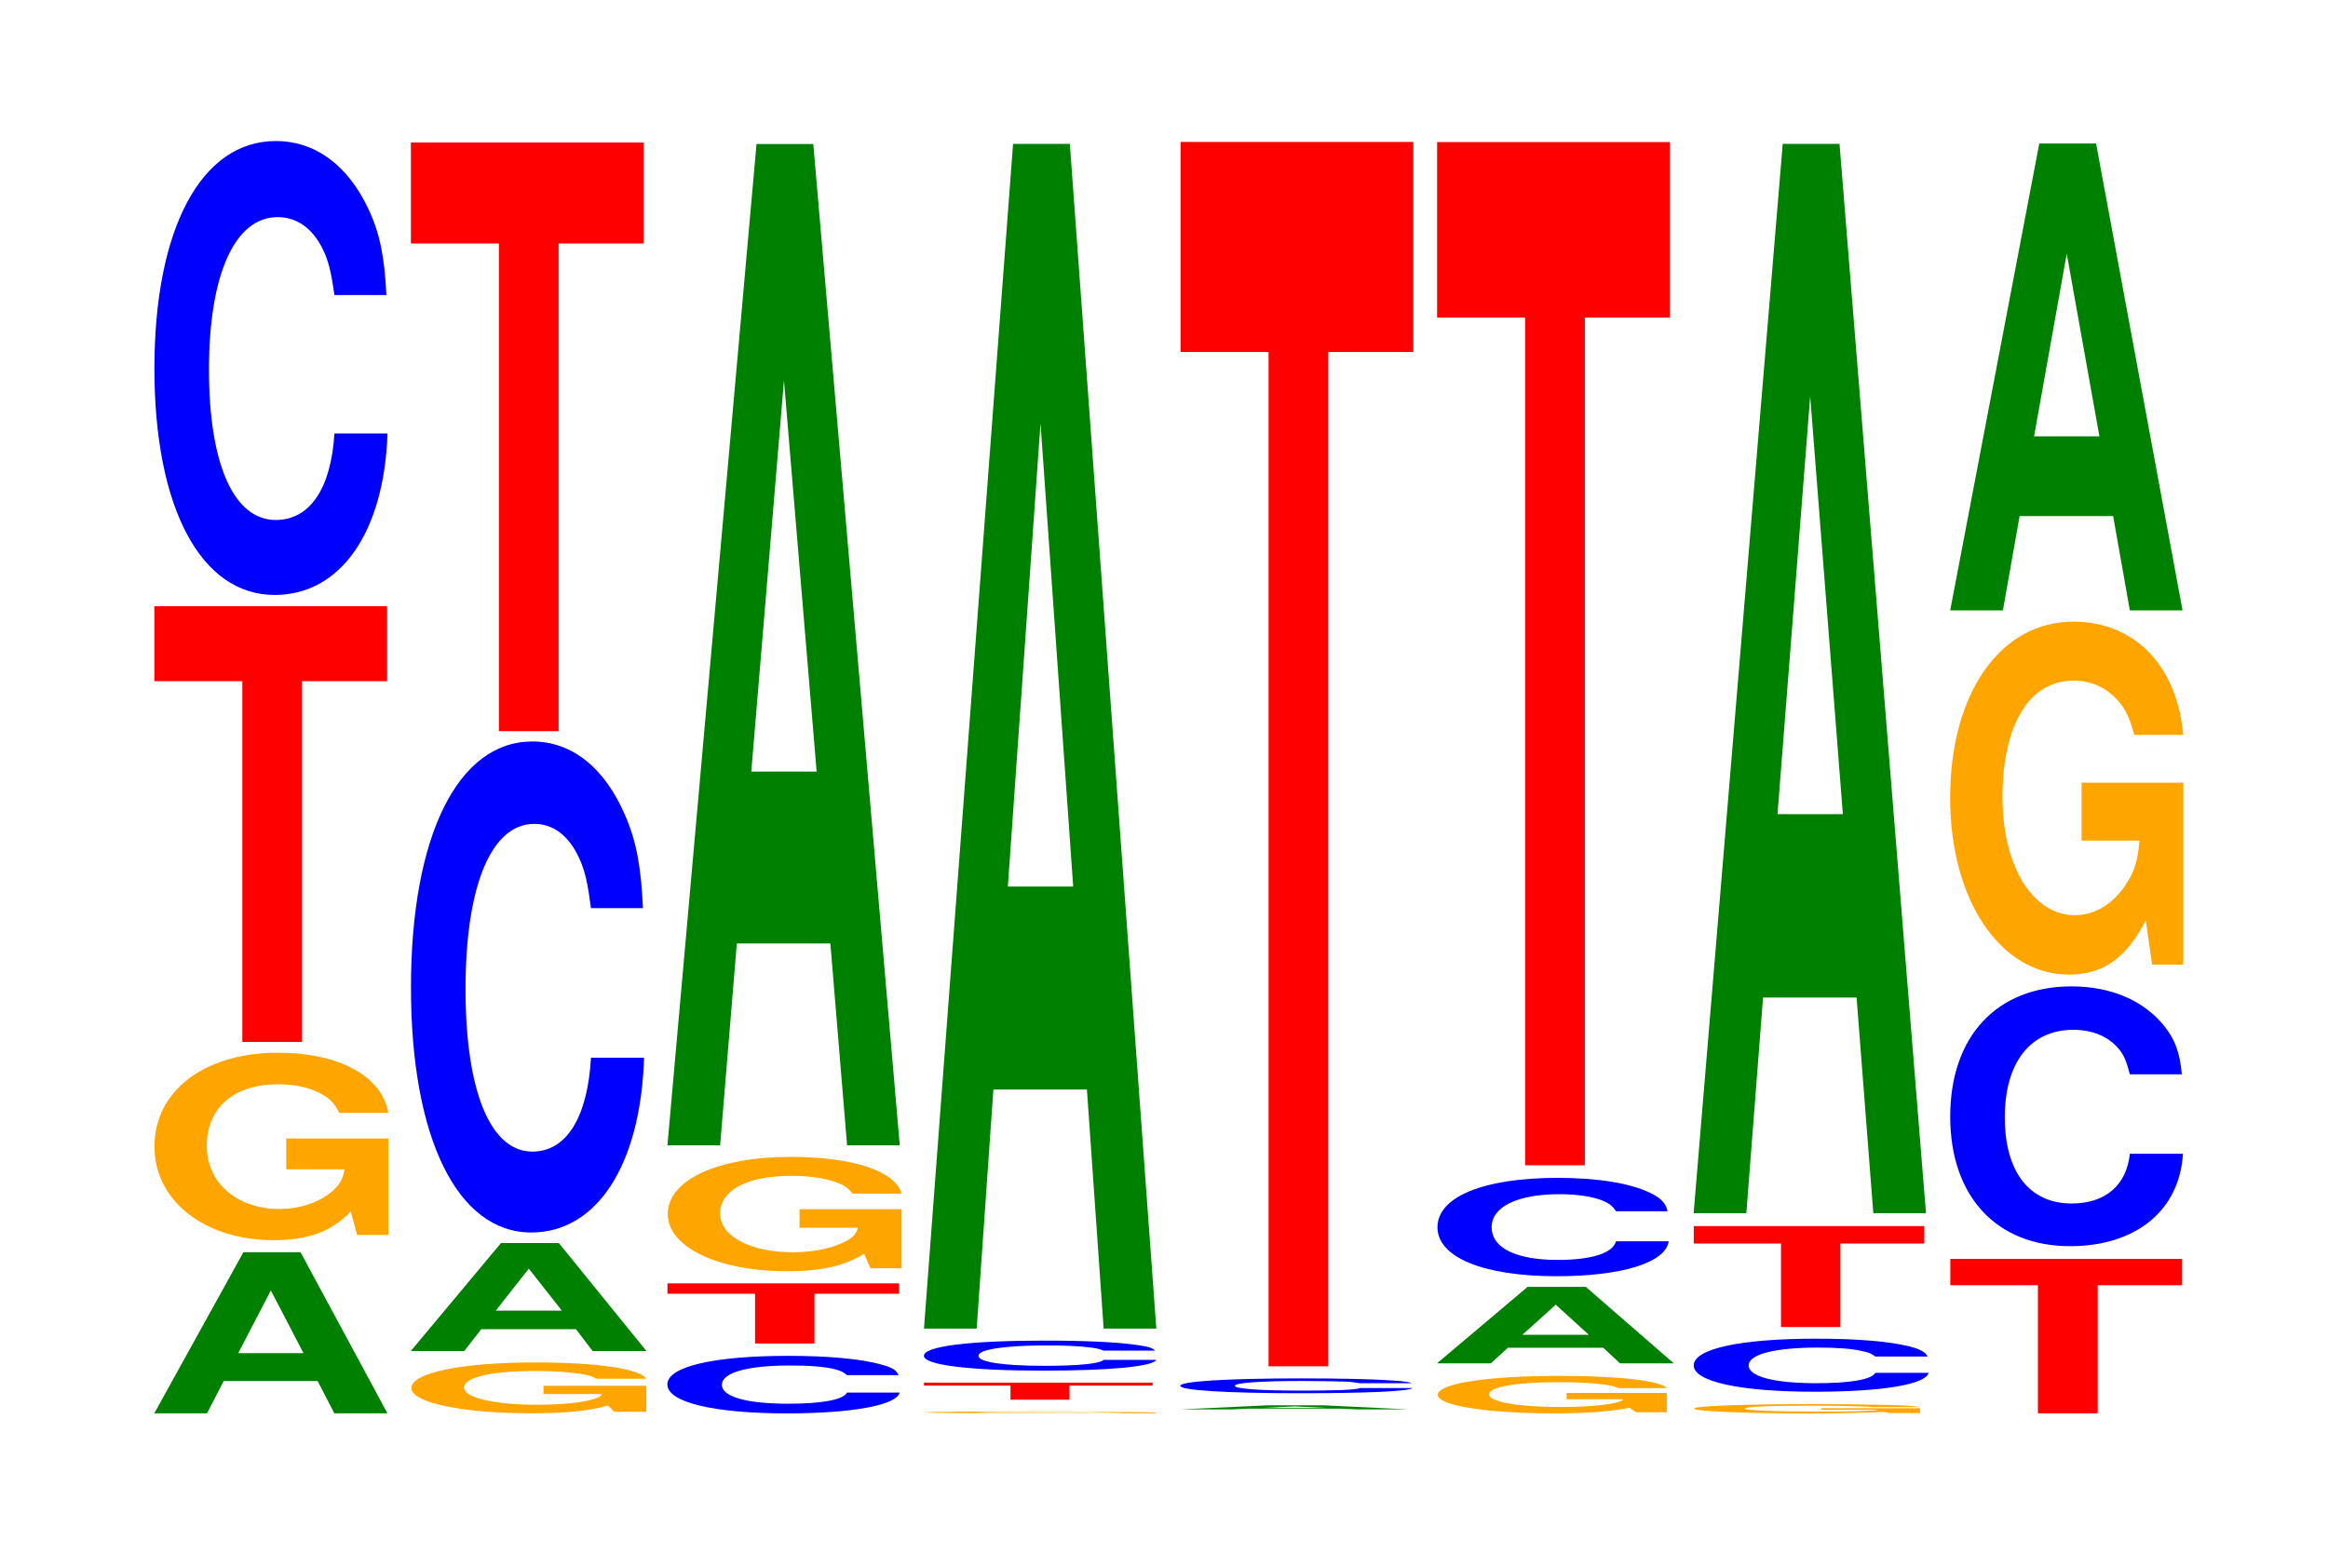
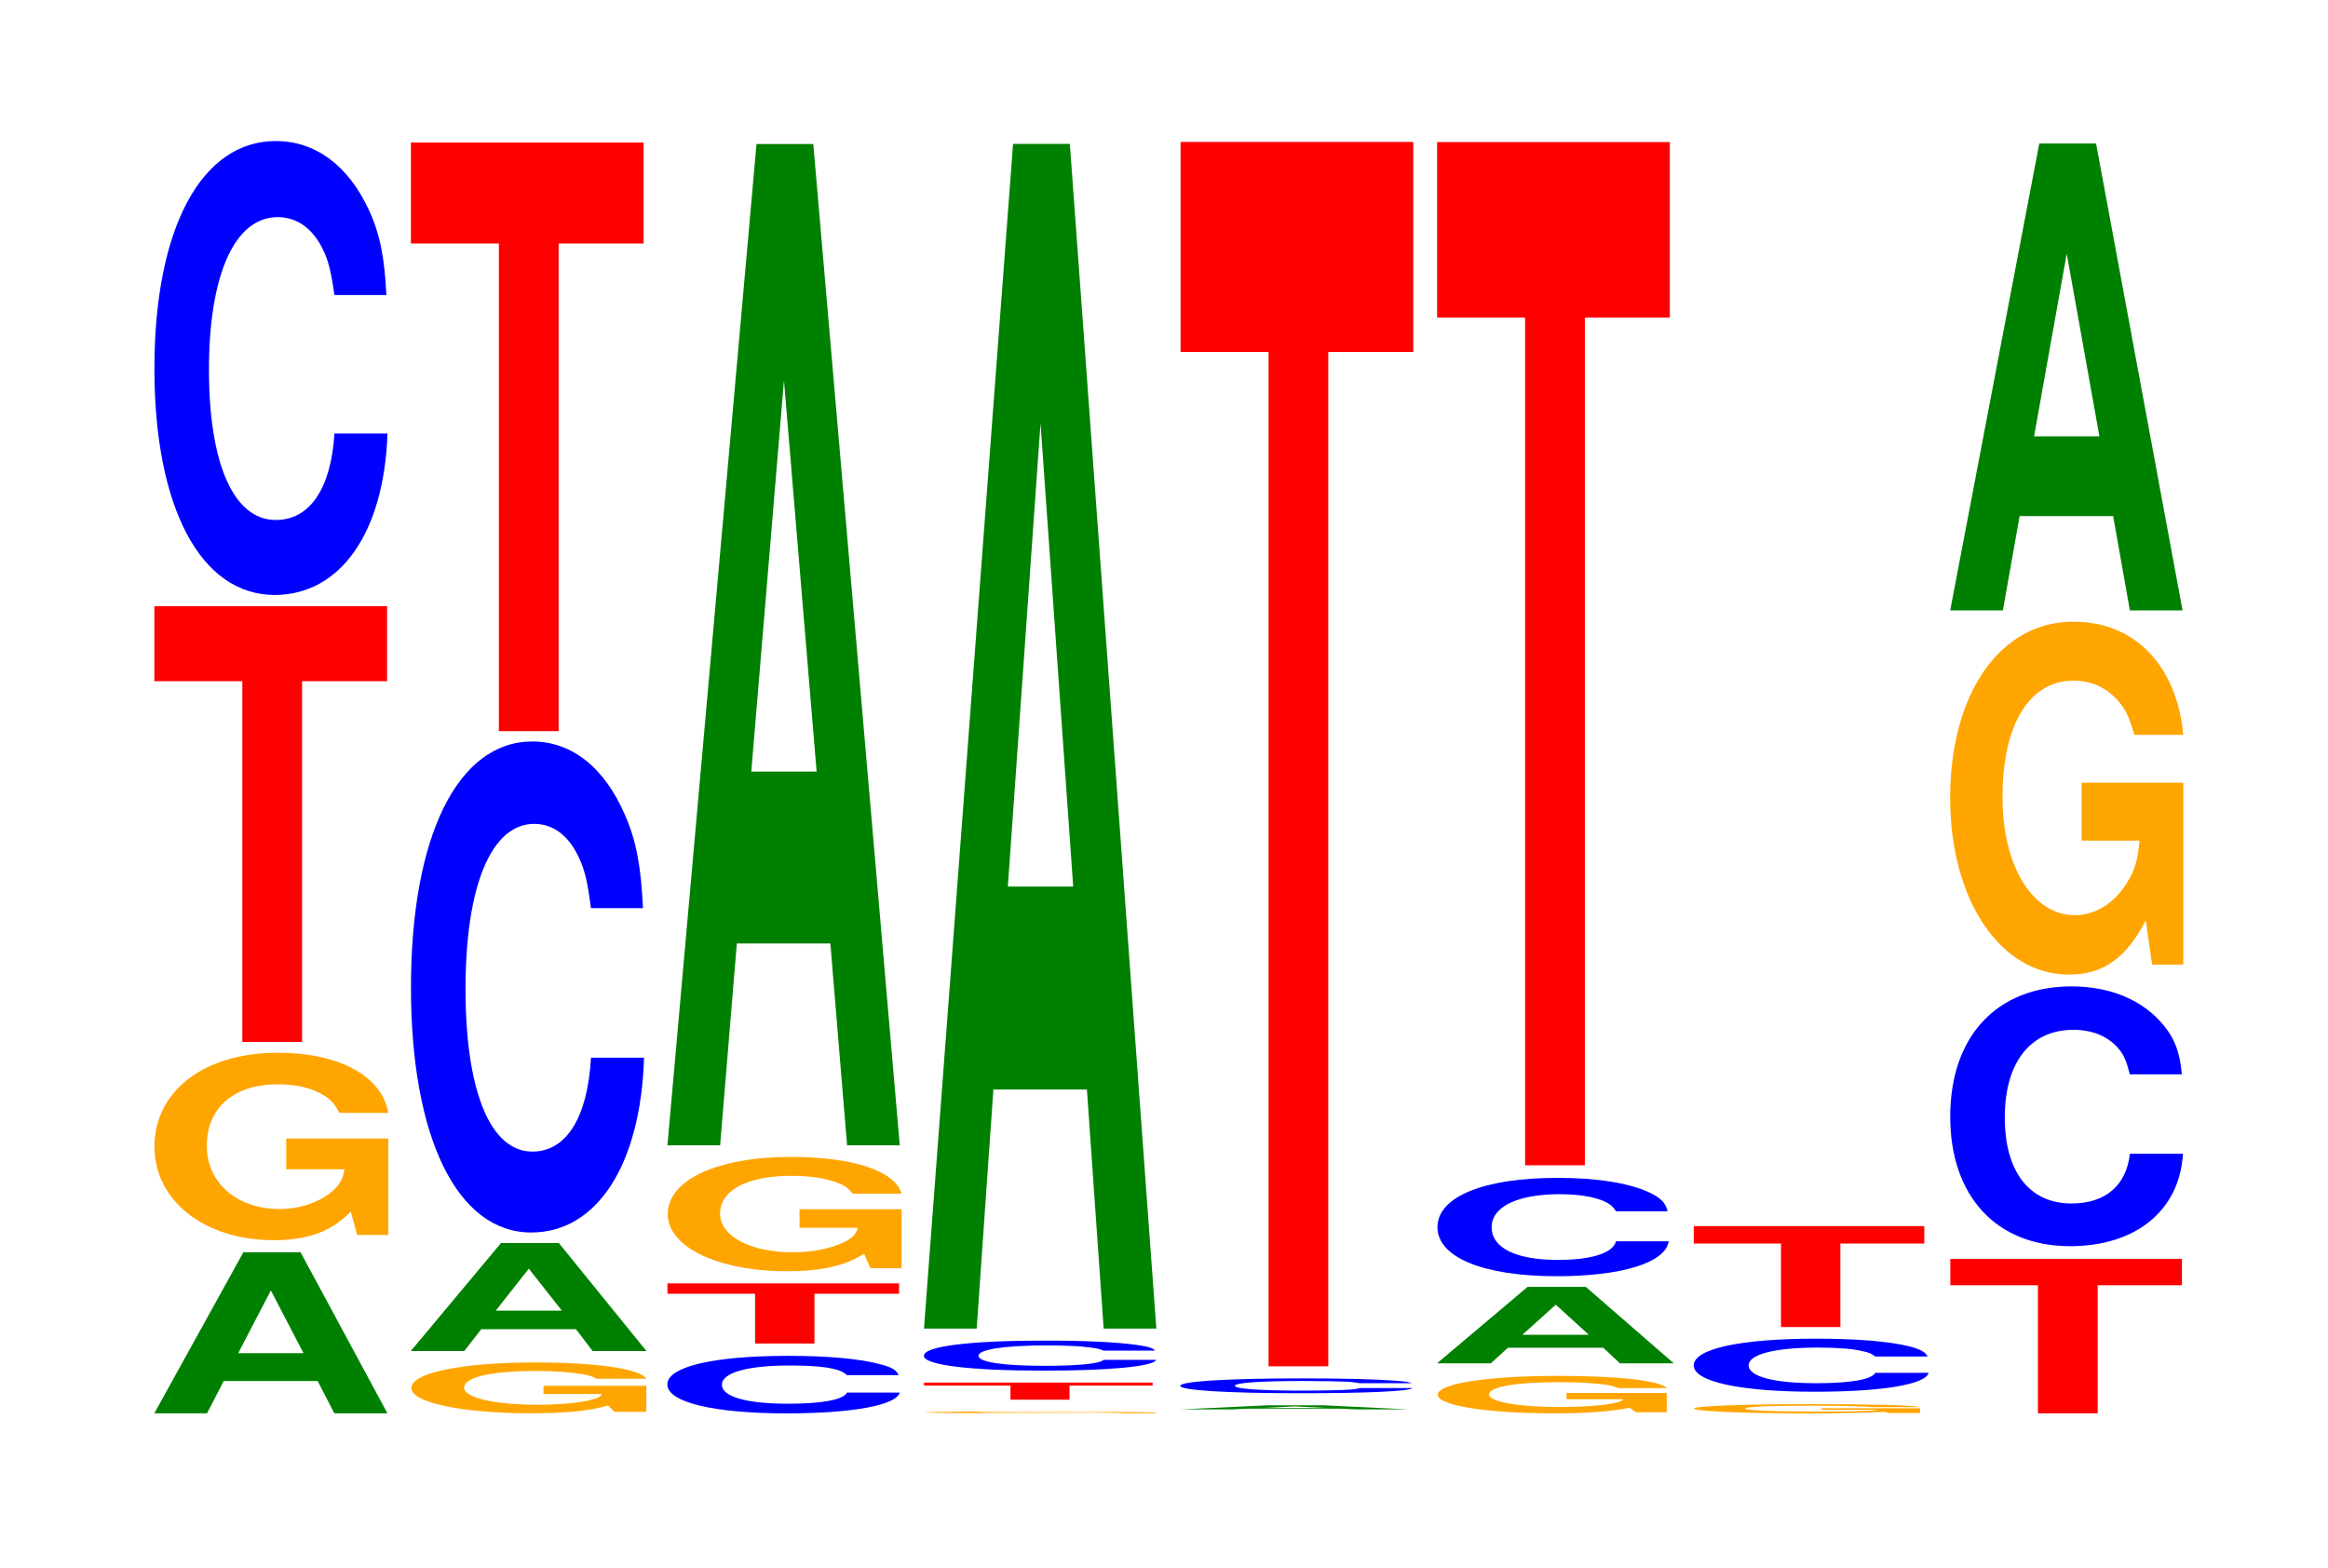
<svg xmlns="http://www.w3.org/2000/svg" xmlns:xlink="http://www.w3.org/1999/xlink" width="98pt" height="66pt" viewBox="0 0 98 66" version="1.1">
  <defs>
    <g>
      <symbol overflow="visible" id="glyph0-0">
        <path style="stroke:none;" d="M 7.25 -1.359 L 7.953 0 L 10.188 0 L 6.531 -6.781 L 4.125 -6.781 L 0.375 0 L 2.594 0 L 3.297 -1.359 Z M 6.656 -2.531 L 3.906 -2.531 L 5.281 -5.172 Z M 6.656 -2.531 " />
      </symbol>
      <symbol overflow="visible" id="glyph1-0">
        <path style="stroke:none;" d="M 10.469 -4.047 L 6.172 -4.047 L 6.172 -2.75 L 8.625 -2.75 C 8.562 -2.328 8.406 -2.078 8.094 -1.812 C 7.562 -1.359 6.75 -1.078 5.891 -1.078 C 4.109 -1.078 2.828 -2.172 2.828 -3.734 C 2.828 -5.344 3.969 -6.328 5.828 -6.328 C 6.594 -6.328 7.25 -6.172 7.734 -5.875 C 8.047 -5.688 8.203 -5.516 8.406 -5.125 L 10.469 -5.125 C 10.203 -6.672 8.406 -7.656 5.812 -7.656 C 2.719 -7.656 0.625 -6.047 0.625 -3.703 C 0.625 -1.422 2.734 0.234 5.641 0.234 C 7.094 0.234 8.062 -0.125 8.891 -0.969 L 9.156 0.016 L 10.469 0.016 Z M 10.469 -4.047 " />
      </symbol>
      <symbol overflow="visible" id="glyph2-0">
        <path style="stroke:none;" d="M 6.453 -15.188 L 10.031 -15.188 L 10.031 -18.344 L 0.234 -18.344 L 0.234 -15.188 L 3.938 -15.188 L 3.938 0 L 6.453 0 Z M 6.453 -15.188 " />
      </symbol>
      <symbol overflow="visible" id="glyph3-0">
        <path style="stroke:none;" d="M 10.438 -12.047 C 10.359 -13.625 10.172 -14.625 9.688 -15.656 C 8.828 -17.5 7.453 -18.531 5.781 -18.531 C 2.641 -18.531 0.672 -14.844 0.672 -8.953 C 0.672 -3.094 2.625 0.578 5.734 0.578 C 8.5 0.578 10.344 -2.047 10.484 -6.219 L 8.25 -6.219 C 8.109 -3.906 7.219 -2.578 5.781 -2.578 C 4.016 -2.578 2.969 -4.922 2.969 -8.906 C 2.969 -12.922 4.062 -15.328 5.859 -15.328 C 6.656 -15.328 7.312 -14.875 7.75 -14 C 8 -13.5 8.109 -13.031 8.25 -12.047 Z M 10.438 -12.047 " />
      </symbol>
      <symbol overflow="visible" id="glyph4-0">
        <path style="stroke:none;" d="M 10.516 -1.094 L 6.188 -1.094 L 6.188 -0.75 L 8.641 -0.75 C 8.594 -0.625 8.438 -0.562 8.109 -0.484 C 7.578 -0.359 6.766 -0.297 5.906 -0.297 C 4.125 -0.297 2.844 -0.594 2.844 -1.016 C 2.844 -1.453 3.969 -1.719 5.859 -1.719 C 6.625 -1.719 7.266 -1.672 7.766 -1.594 C 8.078 -1.547 8.234 -1.5 8.422 -1.391 L 10.516 -1.391 C 10.25 -1.812 8.438 -2.078 5.844 -2.078 C 2.734 -2.078 0.625 -1.641 0.625 -1 C 0.625 -0.391 2.75 0.062 5.656 0.062 C 7.109 0.062 8.078 -0.031 8.906 -0.266 L 9.172 0 L 10.516 0 Z M 10.516 -1.094 " />
      </symbol>
      <symbol overflow="visible" id="glyph5-0">
        <path style="stroke:none;" d="M 7.328 -0.922 L 8.031 0 L 10.297 0 L 6.609 -4.547 L 4.172 -4.547 L 0.375 0 L 2.625 0 L 3.344 -0.922 Z M 6.734 -1.703 L 3.953 -1.703 L 5.344 -3.469 Z M 6.734 -1.703 " />
      </symbol>
      <symbol overflow="visible" id="glyph6-0">
        <path style="stroke:none;" d="M 10.438 -13.031 C 10.359 -14.734 10.172 -15.828 9.688 -16.938 C 8.828 -18.938 7.453 -20.047 5.781 -20.047 C 2.641 -20.047 0.672 -16.062 0.672 -9.688 C 0.672 -3.359 2.625 0.625 5.734 0.625 C 8.5 0.625 10.344 -2.219 10.484 -6.734 L 8.25 -6.734 C 8.109 -4.219 7.219 -2.781 5.781 -2.781 C 4.016 -2.781 2.969 -5.328 2.969 -9.625 C 2.969 -13.984 4.062 -16.578 5.859 -16.578 C 6.656 -16.578 7.312 -16.094 7.75 -15.141 C 8 -14.609 8.109 -14.094 8.25 -13.031 Z M 10.438 -13.031 " />
      </symbol>
      <symbol overflow="visible" id="glyph7-0">
        <path style="stroke:none;" d="M 6.453 -20.531 L 10.031 -20.531 L 10.031 -24.781 L 0.234 -24.781 L 0.234 -20.531 L 3.938 -20.531 L 3.938 0 L 6.453 0 Z M 6.453 -20.531 " />
      </symbol>
      <symbol overflow="visible" id="glyph8-0">
        <path style="stroke:none;" d="M 10.406 -1.531 C 10.328 -1.734 10.141 -1.859 9.656 -1.984 C 8.812 -2.219 7.438 -2.344 5.766 -2.344 C 2.625 -2.344 0.672 -1.891 0.672 -1.141 C 0.672 -0.391 2.609 0.078 5.703 0.078 C 8.469 0.078 10.312 -0.266 10.453 -0.797 L 8.234 -0.797 C 8.094 -0.5 7.188 -0.328 5.766 -0.328 C 4 -0.328 2.969 -0.625 2.969 -1.125 C 2.969 -1.641 4.047 -1.938 5.844 -1.938 C 6.641 -1.938 7.297 -1.891 7.719 -1.781 C 7.969 -1.719 8.094 -1.656 8.234 -1.531 Z M 10.406 -1.531 " />
      </symbol>
      <symbol overflow="visible" id="glyph9-0">
        <path style="stroke:none;" d="M 6.422 -2.094 L 9.984 -2.094 L 9.984 -2.531 L 0.234 -2.531 L 0.234 -2.094 L 3.922 -2.094 L 3.922 0 L 6.422 0 Z M 6.422 -2.094 " />
      </symbol>
      <symbol overflow="visible" id="glyph10-0">
        <path style="stroke:none;" d="M 10.469 -2.469 L 6.172 -2.469 L 6.172 -1.688 L 8.625 -1.688 C 8.562 -1.422 8.406 -1.266 8.094 -1.109 C 7.562 -0.828 6.75 -0.656 5.891 -0.656 C 4.109 -0.656 2.828 -1.328 2.828 -2.281 C 2.828 -3.266 3.969 -3.875 5.828 -3.875 C 6.594 -3.875 7.25 -3.781 7.734 -3.594 C 8.047 -3.484 8.203 -3.375 8.406 -3.125 L 10.469 -3.125 C 10.203 -4.078 8.406 -4.672 5.812 -4.672 C 2.719 -4.672 0.625 -3.703 0.625 -2.266 C 0.625 -0.875 2.734 0.141 5.641 0.141 C 7.094 0.141 8.062 -0.078 8.891 -0.594 L 9.156 0.016 L 10.469 0.016 Z M 10.469 -2.469 " />
      </symbol>
      <symbol overflow="visible" id="glyph11-0">
        <path style="stroke:none;" d="M 7.234 -8.5 L 7.938 0 L 10.156 0 L 6.516 -42.156 L 4.125 -42.156 L 0.375 0 L 2.594 0 L 3.297 -8.5 Z M 6.656 -15.734 L 3.906 -15.734 L 5.281 -32.203 Z M 6.656 -15.734 " />
      </symbol>
      <symbol overflow="visible" id="glyph12-0">
        <path style="stroke:none;" d="M 10.328 -0.031 L 6.094 -0.031 L 8.5 -0.031 C 8.438 -0.016 8.297 -0.016 7.984 -0.016 C 7.453 -0.016 6.656 -0.016 5.812 -0.016 C 4.047 -0.016 2.797 -0.016 2.797 -0.031 C 2.797 -0.047 3.906 -0.062 5.75 -0.062 C 6.516 -0.062 7.156 -0.062 7.625 -0.062 C 7.938 -0.047 8.094 -0.047 8.281 -0.047 L 10.328 -0.047 C 10.062 -0.062 8.297 -0.078 5.734 -0.078 C 2.688 -0.078 0.609 -0.062 0.609 -0.031 C 0.609 -0.016 2.703 0 5.562 0 C 6.984 0 7.953 0 8.766 -0.016 L 9.031 0 L 10.328 0 Z M 10.328 -0.031 " />
      </symbol>
      <symbol overflow="visible" id="glyph13-0">
        <path style="stroke:none;" d="M 6.359 -0.594 L 9.859 -0.594 L 9.859 -0.719 L 0.234 -0.719 L 0.234 -0.594 L 3.875 -0.594 L 3.875 0 L 6.359 0 Z M 6.359 -0.594 " />
      </symbol>
      <symbol overflow="visible" id="glyph14-0">
        <path style="stroke:none;" d="M 10.406 -0.812 C 10.328 -0.906 10.141 -0.984 9.656 -1.047 C 8.812 -1.172 7.438 -1.234 5.766 -1.234 C 2.625 -1.234 0.672 -1 0.672 -0.594 C 0.672 -0.203 2.609 0.031 5.703 0.031 C 8.469 0.031 10.312 -0.141 10.453 -0.422 L 8.234 -0.422 C 8.094 -0.266 7.188 -0.172 5.766 -0.172 C 4 -0.172 2.969 -0.328 2.969 -0.594 C 2.969 -0.859 4.047 -1.031 5.844 -1.031 C 6.641 -1.031 7.297 -1 7.719 -0.938 C 7.969 -0.906 8.094 -0.875 8.234 -0.812 Z M 10.406 -0.812 " />
      </symbol>
      <symbol overflow="visible" id="glyph15-0">
        <path style="stroke:none;" d="M 7.234 -10.062 L 7.938 0 L 10.156 0 L 6.516 -49.875 L 4.125 -49.875 L 0.375 0 L 2.594 0 L 3.297 -10.062 Z M 6.656 -18.609 L 3.906 -18.609 L 5.281 -38.109 Z M 6.656 -18.609 " />
      </symbol>
      <symbol overflow="visible" id="glyph16-0">
        <path style="stroke:none;" d="M 7.078 -0.031 L 7.75 0 L 9.938 0 L 6.375 -0.172 L 4.031 -0.172 L 0.375 0 L 2.531 0 L 3.219 -0.031 Z M 6.5 -0.062 L 3.812 -0.062 L 5.156 -0.125 Z M 6.5 -0.062 " />
      </symbol>
      <symbol overflow="visible" id="glyph17-0">
        <path style="stroke:none;" d="M 10.406 -0.406 C 10.328 -0.453 10.141 -0.484 9.656 -0.516 C 8.812 -0.578 7.438 -0.609 5.766 -0.609 C 2.625 -0.609 0.672 -0.484 0.672 -0.297 C 0.672 -0.109 2.609 0.016 5.703 0.016 C 8.469 0.016 10.312 -0.062 10.453 -0.203 L 8.234 -0.203 C 8.094 -0.125 7.188 -0.094 5.766 -0.094 C 4 -0.094 2.969 -0.172 2.969 -0.297 C 2.969 -0.422 4.047 -0.5 5.844 -0.5 C 6.641 -0.5 7.297 -0.484 7.719 -0.469 C 7.969 -0.453 8.094 -0.422 8.234 -0.406 Z M 10.406 -0.406 " />
      </symbol>
      <symbol overflow="visible" id="glyph18-0">
        <path style="stroke:none;" d="M 6.453 -42.703 L 10.031 -42.703 L 10.031 -51.547 L 0.234 -51.547 L 0.234 -42.703 L 3.938 -42.703 L 3.938 0 L 6.453 0 Z M 6.453 -42.703 " />
      </symbol>
      <symbol overflow="visible" id="glyph19-0">
        <path style="stroke:none;" d="M 10.25 -0.812 L 6.031 -0.812 L 6.031 -0.547 L 8.422 -0.547 C 8.375 -0.469 8.219 -0.422 7.906 -0.359 C 7.391 -0.266 6.594 -0.219 5.766 -0.219 C 4.016 -0.219 2.766 -0.438 2.766 -0.75 C 2.766 -1.062 3.875 -1.266 5.703 -1.266 C 6.453 -1.266 7.094 -1.234 7.562 -1.172 C 7.859 -1.141 8.031 -1.094 8.219 -1.016 L 10.25 -1.016 C 9.984 -1.328 8.219 -1.531 5.688 -1.531 C 2.672 -1.531 0.609 -1.203 0.609 -0.734 C 0.609 -0.281 2.672 0.047 5.516 0.047 C 6.922 0.047 7.875 -0.031 8.688 -0.188 L 8.953 0 L 10.25 0 Z M 10.25 -0.812 " />
      </symbol>
      <symbol overflow="visible" id="glyph20-0">
        <path style="stroke:none;" d="M 7.375 -0.656 L 8.078 0 L 10.344 0 L 6.641 -3.219 L 4.188 -3.219 L 0.375 0 L 2.641 0 L 3.359 -0.656 Z M 6.766 -1.203 L 3.969 -1.203 L 5.375 -2.469 Z M 6.766 -1.203 " />
      </symbol>
      <symbol overflow="visible" id="glyph21-0">
        <path style="stroke:none;" d="M 10.359 -2.609 C 10.281 -2.953 10.078 -3.172 9.609 -3.391 C 8.766 -3.797 7.391 -4.016 5.734 -4.016 C 2.609 -4.016 0.672 -3.219 0.672 -1.938 C 0.672 -0.672 2.594 0.125 5.688 0.125 C 8.422 0.125 10.266 -0.438 10.406 -1.344 L 8.188 -1.344 C 8.047 -0.844 7.156 -0.562 5.734 -0.562 C 3.984 -0.562 2.953 -1.062 2.953 -1.938 C 2.953 -2.797 4.031 -3.328 5.812 -3.328 C 6.609 -3.328 7.266 -3.219 7.688 -3.031 C 7.922 -2.922 8.047 -2.828 8.188 -2.609 Z M 10.359 -2.609 " />
      </symbol>
      <symbol overflow="visible" id="glyph22-0">
        <path style="stroke:none;" d="M 6.453 -35.688 L 10.031 -35.688 L 10.031 -43.078 L 0.234 -43.078 L 0.234 -35.688 L 3.938 -35.688 L 3.938 0 L 6.453 0 Z M 6.453 -35.688 " />
      </symbol>
      <symbol overflow="visible" id="glyph23-0">
        <path style="stroke:none;" d="M 10.109 -0.203 L 5.953 -0.203 L 5.953 -0.141 L 8.312 -0.141 C 8.266 -0.109 8.125 -0.109 7.812 -0.094 C 7.297 -0.062 6.516 -0.062 5.688 -0.062 C 3.969 -0.062 2.734 -0.109 2.734 -0.188 C 2.734 -0.266 3.828 -0.312 5.625 -0.312 C 6.375 -0.312 7 -0.297 7.469 -0.281 C 7.766 -0.281 7.922 -0.266 8.109 -0.25 L 10.109 -0.25 C 9.859 -0.328 8.125 -0.375 5.609 -0.375 C 2.625 -0.375 0.594 -0.297 0.594 -0.188 C 0.594 -0.078 2.641 0.016 5.453 0.016 C 6.844 0.016 7.781 -0.016 8.578 -0.047 L 8.828 0 L 10.109 0 Z M 10.109 -0.203 " />
      </symbol>
      <symbol overflow="visible" id="glyph24-0">
        <path style="stroke:none;" d="M 10.516 -1.422 C 10.438 -1.594 10.234 -1.719 9.766 -1.844 C 8.891 -2.062 7.516 -2.172 5.828 -2.172 C 2.656 -2.172 0.672 -1.75 0.672 -1.047 C 0.672 -0.359 2.641 0.062 5.766 0.062 C 8.562 0.062 10.422 -0.234 10.562 -0.734 L 8.312 -0.734 C 8.172 -0.453 7.266 -0.297 5.828 -0.297 C 4.047 -0.297 2.984 -0.578 2.984 -1.047 C 2.984 -1.516 4.094 -1.797 5.906 -1.797 C 6.703 -1.797 7.375 -1.75 7.797 -1.641 C 8.047 -1.594 8.172 -1.531 8.312 -1.422 Z M 10.516 -1.422 " />
      </symbol>
      <symbol overflow="visible" id="glyph25-0">
        <path style="stroke:none;" d="M 6.406 -3.516 L 9.938 -3.516 L 9.938 -4.25 L 0.234 -4.25 L 0.234 -3.516 L 3.906 -3.516 L 3.906 0 L 6.406 0 Z M 6.406 -3.516 " />
      </symbol>
      <symbol overflow="visible" id="glyph26-0">
-         <path style="stroke:none;" d="M 7.234 -9.078 L 7.938 0 L 10.156 0 L 6.516 -45.016 L 4.125 -45.016 L 0.375 0 L 2.594 0 L 3.297 -9.078 Z M 6.656 -16.797 L 3.906 -16.797 L 5.281 -34.391 Z M 6.656 -16.797 " />
-       </symbol>
+         </symbol>
      <symbol overflow="visible" id="glyph27-0">
        <path style="stroke:none;" d="M 6.438 -5.391 L 9.984 -5.391 L 9.984 -6.5 L 0.234 -6.5 L 0.234 -5.391 L 3.922 -5.391 L 3.922 0 L 6.438 0 Z M 6.438 -5.391 " />
      </symbol>
      <symbol overflow="visible" id="glyph28-0">
        <path style="stroke:none;" d="M 10.422 -6.906 C 10.344 -7.797 10.141 -8.375 9.672 -8.953 C 8.812 -10.016 7.438 -10.609 5.781 -10.609 C 2.625 -10.609 0.672 -8.5 0.672 -5.125 C 0.672 -1.781 2.609 0.328 5.719 0.328 C 8.484 0.328 10.328 -1.172 10.469 -3.562 L 8.234 -3.562 C 8.094 -2.234 7.203 -1.469 5.781 -1.469 C 4 -1.469 2.969 -2.812 2.969 -5.094 C 2.969 -7.406 4.047 -8.781 5.859 -8.781 C 6.641 -8.781 7.297 -8.516 7.734 -8.016 C 7.984 -7.734 8.094 -7.453 8.234 -6.906 Z M 10.422 -6.906 " />
      </symbol>
      <symbol overflow="visible" id="glyph29-0">
        <path style="stroke:none;" d="M 10.422 -7.625 L 6.141 -7.625 L 6.141 -5.188 L 8.578 -5.188 C 8.516 -4.391 8.375 -3.906 8.047 -3.406 C 7.516 -2.547 6.719 -2.047 5.859 -2.047 C 4.094 -2.047 2.812 -4.094 2.812 -7.016 C 2.812 -10.062 3.938 -11.922 5.797 -11.922 C 6.562 -11.922 7.203 -11.625 7.688 -11.062 C 8 -10.703 8.156 -10.375 8.359 -9.641 L 10.422 -9.641 C 10.156 -12.562 8.375 -14.406 5.797 -14.406 C 2.719 -14.406 0.609 -11.391 0.609 -6.984 C 0.609 -2.688 2.719 0.453 5.609 0.453 C 7.047 0.453 8.016 -0.234 8.844 -1.828 L 9.109 0.031 L 10.422 0.031 Z M 10.422 -7.625 " />
      </symbol>
      <symbol overflow="visible" id="glyph30-0">
        <path style="stroke:none;" d="M 7.234 -3.969 L 7.938 0 L 10.156 0 L 6.516 -19.656 L 4.125 -19.656 L 0.375 0 L 2.594 0 L 3.297 -3.969 Z M 6.656 -7.328 L 3.906 -7.328 L 5.281 -15.016 Z M 6.656 -7.328 " />
      </symbol>
    </g>
  </defs>
  <g id="surface1">
    <g style="fill:rgb(0%,50.194%,0%);fill-opacity:1;">
      <use xlink:href="#glyph0-0" x="6.121" y="59.5" />
    </g>
    <g style="fill:rgb(100%,64.647%,0%);fill-opacity:1;">
      <use xlink:href="#glyph1-0" x="5.877" y="51.977" />
    </g>
    <g style="fill:rgb(100%,0%,0%);fill-opacity:1;">
      <use xlink:href="#glyph2-0" x="6.263" y="43.866" />
    </g>
    <g style="fill:rgb(0%,0%,100%);fill-opacity:1;">
      <use xlink:href="#glyph3-0" x="5.828" y="24.469" />
    </g>
    <g style="fill:rgb(100%,64.647%,0%);fill-opacity:1;">
      <use xlink:href="#glyph4-0" x="16.692" y="59.437" />
    </g>
    <g style="fill:rgb(0%,50.194%,0%);fill-opacity:1;">
      <use xlink:href="#glyph5-0" x="16.917" y="56.88" />
    </g>
    <g style="fill:rgb(0%,0%,100%);fill-opacity:1;">
      <use xlink:href="#glyph6-0" x="16.628" y="51.263" />
    </g>
    <g style="fill:rgb(100%,0%,0%);fill-opacity:1;">
      <use xlink:href="#glyph7-0" x="17.063" y="30.782" />
    </g>
    <g style="fill:rgb(0%,0%,100%);fill-opacity:1;">
      <use xlink:href="#glyph8-0" x="27.421" y="59.425" />
    </g>
    <g style="fill:rgb(100%,0%,0%);fill-opacity:1;">
      <use xlink:href="#glyph9-0" x="27.863" y="56.561" />
    </g>
    <g style="fill:rgb(100%,64.647%,0%);fill-opacity:1;">
      <use xlink:href="#glyph10-0" x="27.485" y="53.377" />
    </g>
    <g style="fill:rgb(0%,50.194%,0%);fill-opacity:1;">
      <use xlink:href="#glyph11-0" x="27.721" y="48.219" />
    </g>
    <g style="fill:rgb(100%,64.647%,0%);fill-opacity:1;">
      <use xlink:href="#glyph12-0" x="38.315" y="59.497" />
    </g>
    <g style="fill:rgb(100%,0%,0%);fill-opacity:1;">
      <use xlink:href="#glyph13-0" x="38.663" y="58.927" />
    </g>
    <g style="fill:rgb(0%,0%,100%);fill-opacity:1;">
      <use xlink:href="#glyph14-0" x="38.221" y="57.673" />
    </g>
    <g style="fill:rgb(0%,50.194%,0%);fill-opacity:1;">
      <use xlink:href="#glyph15-0" x="38.521" y="55.932" />
    </g>
    <g style="fill:rgb(0%,50.194%,0%);fill-opacity:1;">
      <use xlink:href="#glyph16-0" x="49.34" y="59.335" />
    </g>
    <g style="fill:rgb(0%,0%,100%);fill-opacity:1;">
      <use xlink:href="#glyph17-0" x="49.013" y="58.639" />
    </g>
    <g style="fill:rgb(100%,0%,0%);fill-opacity:1;">
      <use xlink:href="#glyph18-0" x="49.463" y="57.522" />
    </g>
    <g style="fill:rgb(100%,64.647%,0%);fill-opacity:1;">
      <use xlink:href="#glyph19-0" x="59.915" y="59.455" />
    </g>
    <g style="fill:rgb(0%,50.194%,0%);fill-opacity:1;">
      <use xlink:href="#glyph20-0" x="60.117" y="57.397" />
    </g>
    <g style="fill:rgb(0%,0%,100%);fill-opacity:1;">
      <use xlink:href="#glyph21-0" x="59.84" y="53.604" />
    </g>
    <g style="fill:rgb(100%,0%,0%);fill-opacity:1;">
      <use xlink:href="#glyph22-0" x="60.263" y="49.059" />
    </g>
    <g style="fill:rgb(100%,64.647%,0%);fill-opacity:1;">
      <use xlink:href="#glyph23-0" x="70.718" y="59.489" />
    </g>
    <g style="fill:rgb(0%,0%,100%);fill-opacity:1;">
      <use xlink:href="#glyph24-0" x="70.628" y="58.53" />
    </g>
    <g style="fill:rgb(100%,0%,0%);fill-opacity:1;">
      <use xlink:href="#glyph25-0" x="71.067" y="55.869" />
    </g>
    <g style="fill:rgb(0%,50.194%,0%);fill-opacity:1;">
      <use xlink:href="#glyph26-0" x="70.921" y="51.074" />
    </g>
    <g style="fill:rgb(100%,0%,0%);fill-opacity:1;">
      <use xlink:href="#glyph27-0" x="81.867" y="59.5" />
    </g>
    <g style="fill:rgb(0%,0%,100%);fill-opacity:1;">
      <use xlink:href="#glyph28-0" x="81.425" y="52.136" />
    </g>
    <g style="fill:rgb(100%,64.647%,0%);fill-opacity:1;">
      <use xlink:href="#glyph29-0" x="81.485" y="40.577" />
    </g>
    <g style="fill:rgb(0%,50.194%,0%);fill-opacity:1;">
      <use xlink:href="#glyph30-0" x="81.721" y="25.697" />
    </g>
  </g>
</svg>